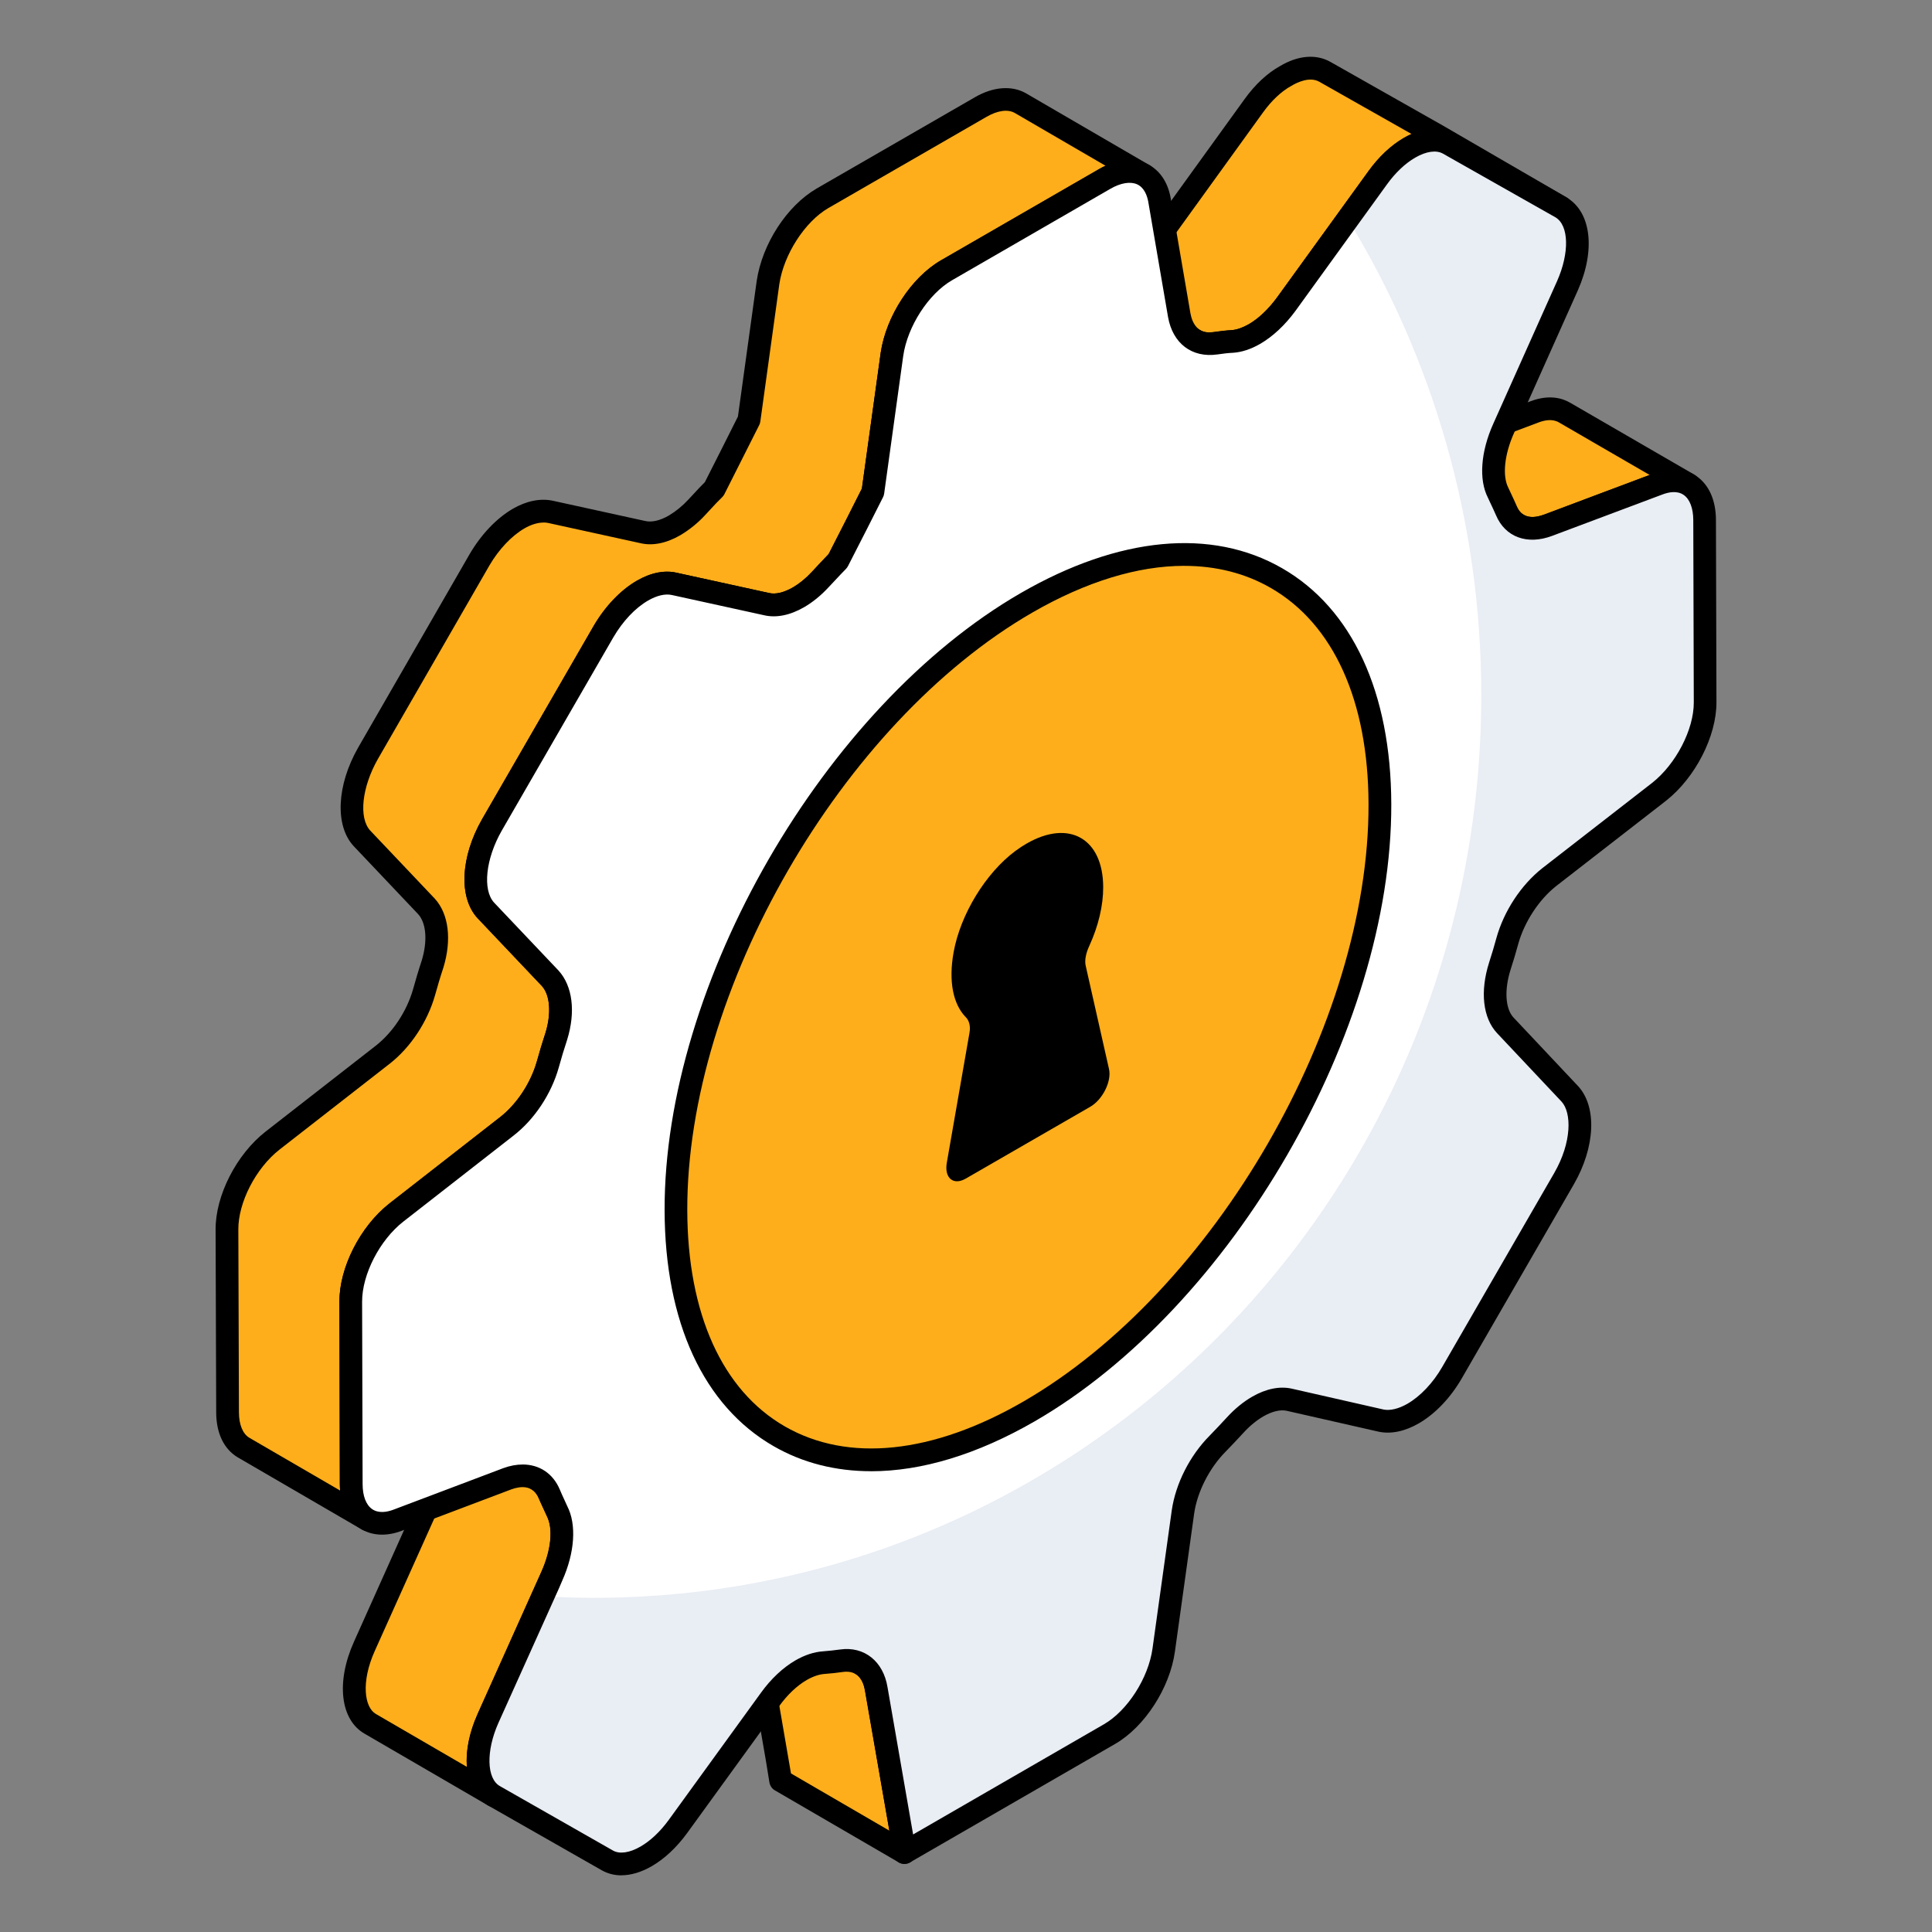
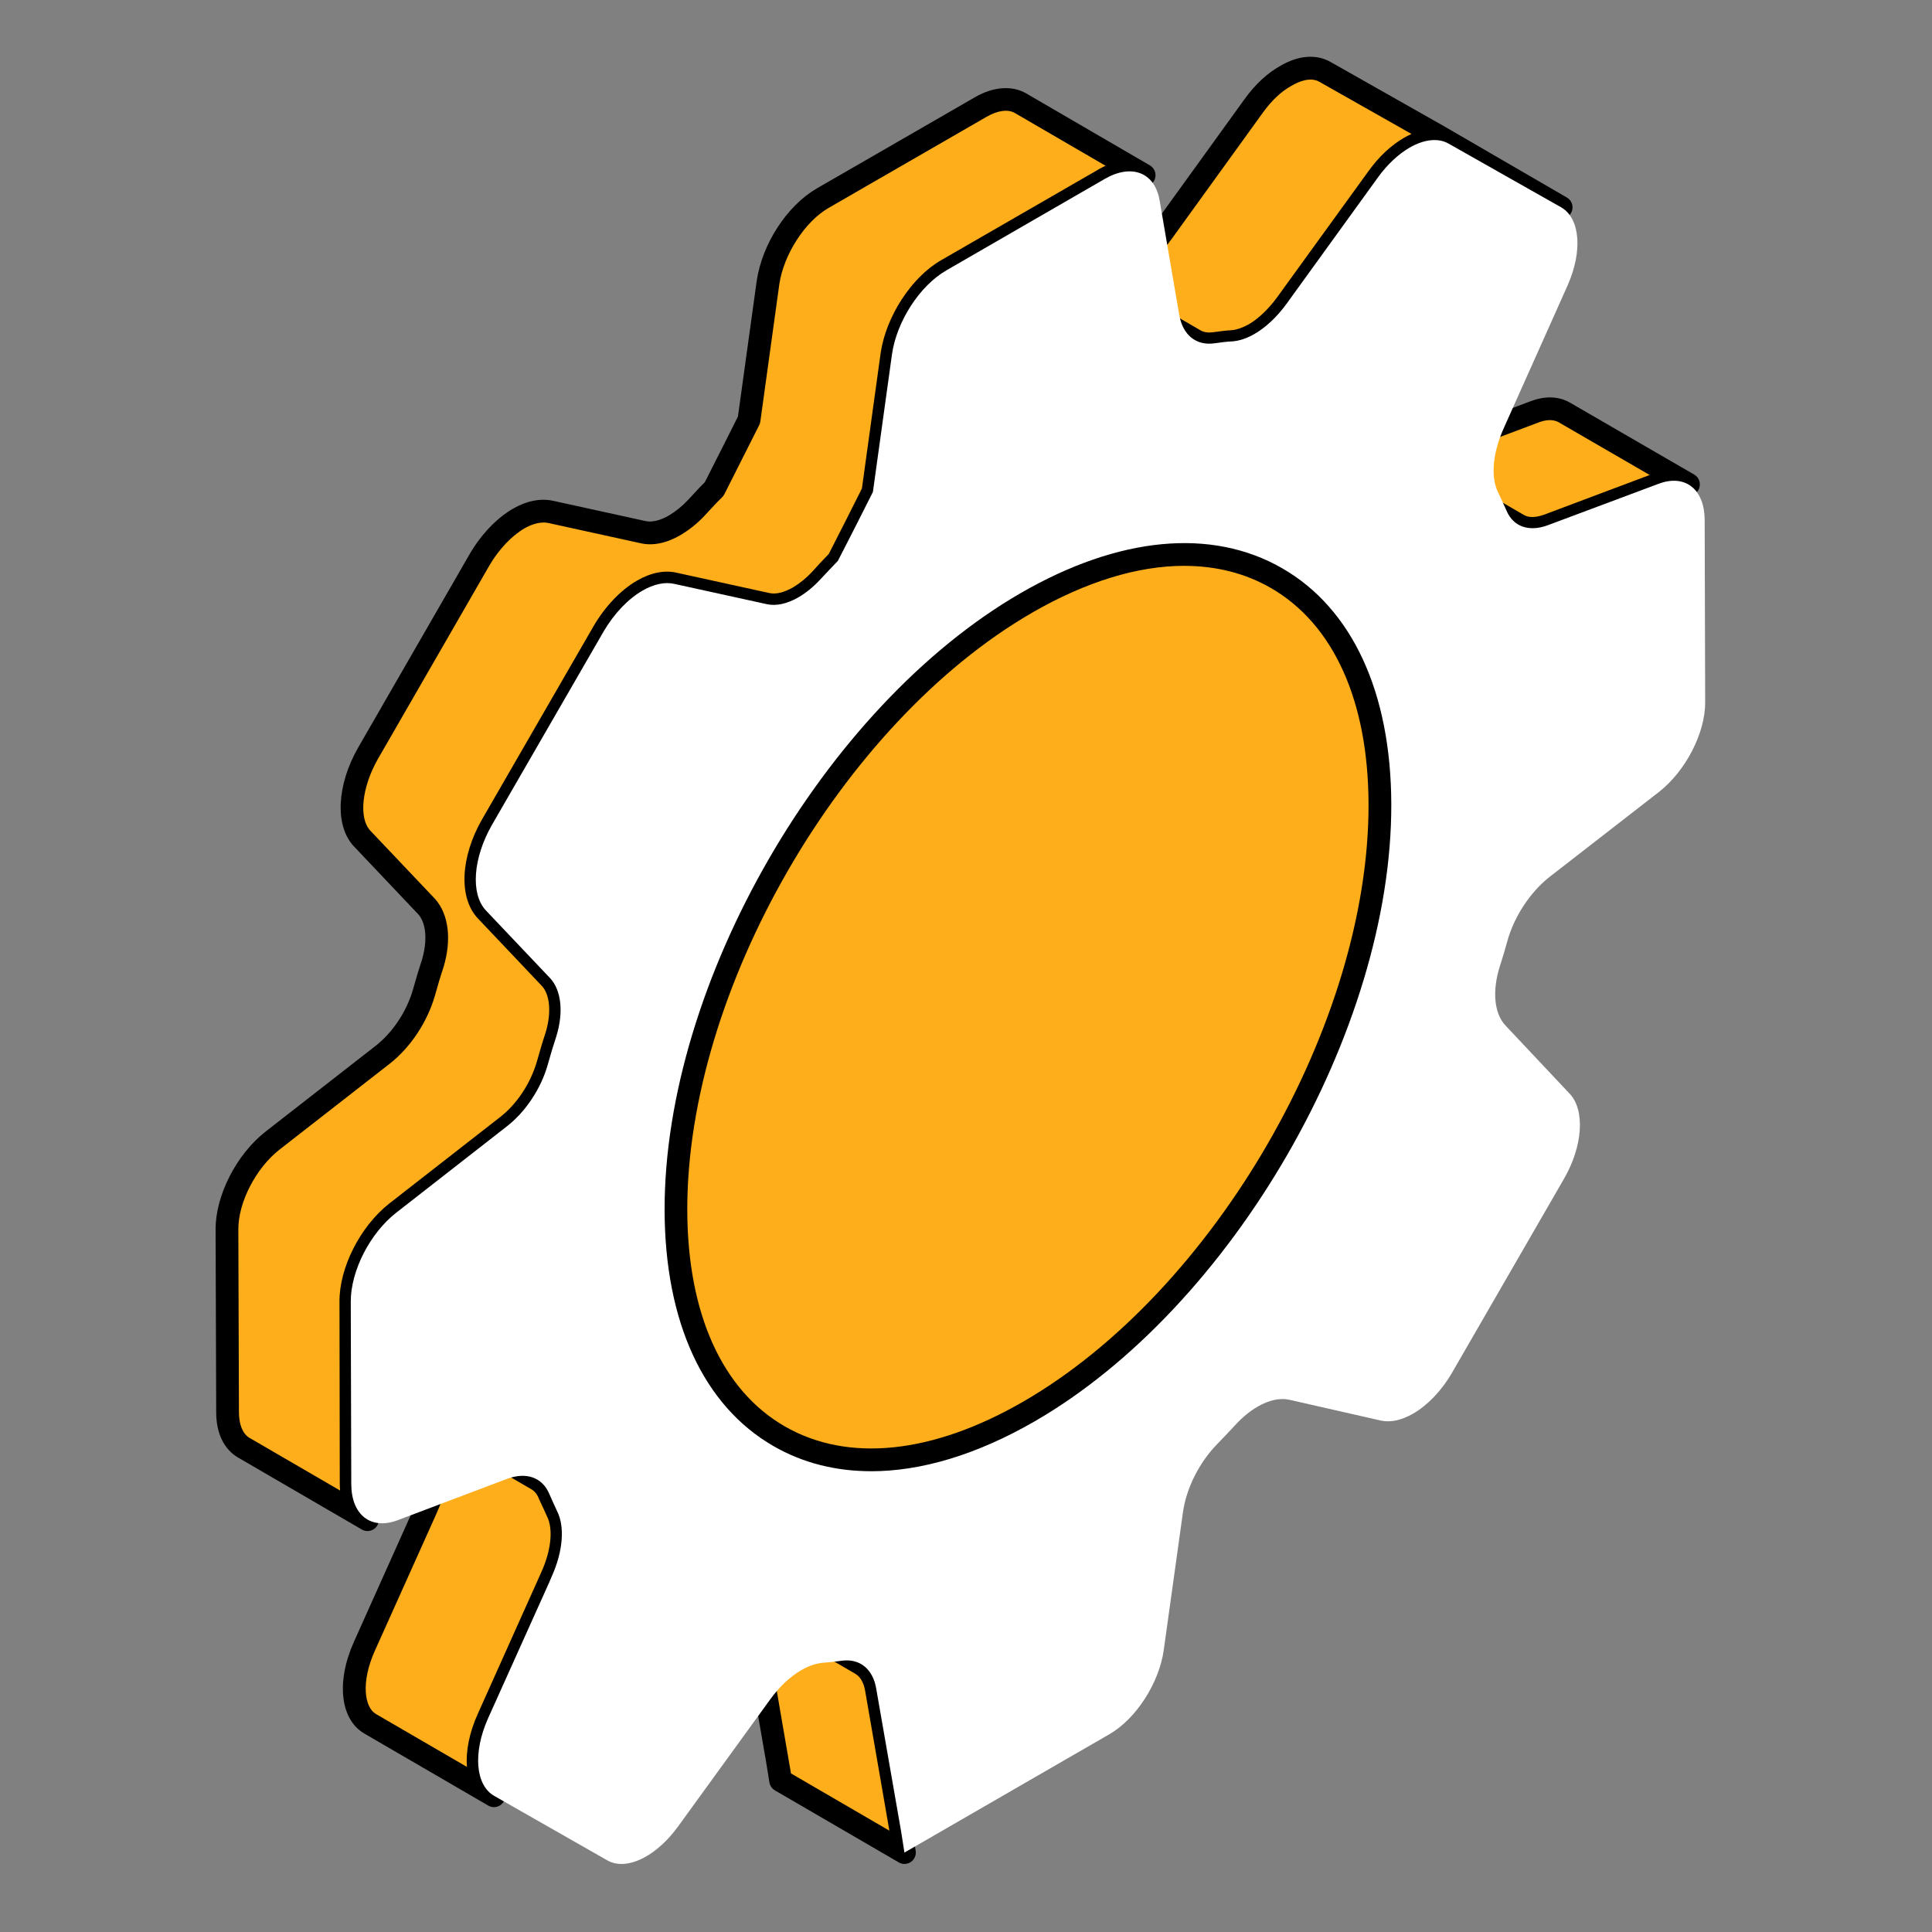
<svg xmlns="http://www.w3.org/2000/svg" viewBox="0,0,256,256" width="272px" height="272px" fill-rule="nonzero">
  <rect x="0" y="0" width="256" height="256" fill="#808080" stroke="none" />
  <g fill="none" fill-rule="nonzero" stroke="none" stroke-width="1" stroke-linecap="butt" stroke-linejoin="miter" stroke-miterlimit="10" stroke-dasharray="" stroke-dashoffset="0" font-family="none" font-weight="none" font-size="none" text-anchor="none" style="mix-blend-mode: normal">
    <g transform="scale(3.765,3.765)">
      <path d="M54.944,7.3l-3.967,-2.236c-0.371,-0.216 -0.865,-0.155 -1.371,0.134c-0.391,0.227 -0.783,0.587 -1.123,1.061l-3.215,4.441c-0.34,0.464 -0.732,0.835 -1.123,1.061c-0.258,0.144 -0.526,0.237 -0.773,0.258c-0.206,0.01 -0.412,0.041 -0.639,0.072c-0.268,0.031 -0.495,-0.01 -0.69,-0.124l-4.359,-2.535c0.196,0.113 0.433,0.155 0.69,0.124c0.226,-0.031 0.433,-0.062 0.649,-0.072c0.248,-0.021 0.505,-0.113 0.773,-0.258c0.391,-0.227 0.783,-0.587 1.113,-1.051l3.215,-4.452c0.34,-0.474 0.732,-0.835 1.123,-1.051c0.505,-0.299 1,-0.361 1.381,-0.144l3.967,2.246z" fill="#feae1b" />
      <path d="M42.572,12.497c-0.288,0 -0.521,-0.062 -0.729,-0.183l-4.359,-2.535c-0.191,-0.111 -0.255,-0.355 -0.145,-0.547c0.111,-0.189 0.355,-0.257 0.546,-0.146c0.12,0.07 0.267,0.093 0.442,0.072c0.291,-0.039 0.48,-0.064 0.677,-0.074c0.166,-0.014 0.367,-0.083 0.604,-0.21c0.341,-0.199 0.692,-0.532 0.976,-0.931l3.217,-4.454c0.37,-0.515 0.804,-0.919 1.254,-1.167c0.633,-0.375 1.267,-0.428 1.771,-0.142l3.967,2.246l4.352,2.526c0.19,0.11 0.256,0.354 0.146,0.544c-0.109,0.192 -0.352,0.26 -0.543,0.15l-3.967,-2.235c-0.236,-0.14 -0.59,-0.089 -0.976,0.133c-0.354,0.205 -0.7,0.533 -0.996,0.946l-3.216,4.442c-0.376,0.514 -0.807,0.919 -1.247,1.174c-0.319,0.179 -0.642,0.285 -0.939,0.31c-0.189,0.01 -0.364,0.035 -0.555,0.062c-0.099,0.012 -0.191,0.018 -0.279,0.018zM39.218,9.862l3.026,1.76c0.122,0.071 0.264,0.094 0.443,0.072c0.269,-0.037 0.466,-0.063 0.665,-0.074c0.172,-0.015 0.382,-0.086 0.598,-0.207c0.335,-0.194 0.69,-0.532 0.996,-0.949l3.214,-4.438c0.361,-0.504 0.792,-0.91 1.246,-1.173c0.091,-0.053 0.182,-0.099 0.271,-0.138l-3.246,-1.838c-0.328,-0.185 -0.754,0.009 -0.979,0.142c-0.357,0.196 -0.7,0.52 -1.002,0.939l-3.215,4.452c-0.352,0.494 -0.779,0.897 -1.236,1.163c-0.284,0.152 -0.539,0.247 -0.78,0.289z" fill="#000000" />
-       <path d="M19.426,55.473l-0.113,0.258l-2.133,4.75c-0.536,1.185 -0.453,2.339 0.206,2.72l-4.359,-2.535c-0.66,-0.381 -0.742,-1.525 -0.206,-2.72l2.133,-4.75l0.113,-0.258c0.391,-0.876 0.464,-1.741 0.175,-2.298c-0.083,-0.196 -0.175,-0.381 -0.268,-0.587c-0.093,-0.237 -0.248,-0.402 -0.423,-0.515l4.359,2.535c0.176,0.103 0.33,0.278 0.423,0.515c0.093,0.206 0.186,0.392 0.268,0.587c0.288,0.556 0.216,1.422 -0.176,2.298z" fill="#feae1b" />
+       <path d="M19.426,55.473l-0.113,0.258l-2.133,4.75c-0.536,1.185 -0.453,2.339 0.206,2.72l-4.359,-2.535c-0.66,-0.381 -0.742,-1.525 -0.206,-2.72l2.133,-4.75l0.113,-0.258c0.391,-0.876 0.464,-1.741 0.175,-2.298c-0.093,-0.237 -0.248,-0.402 -0.423,-0.515l4.359,2.535c0.176,0.103 0.33,0.278 0.423,0.515c0.093,0.206 0.186,0.392 0.268,0.587c0.288,0.556 0.216,1.422 -0.176,2.298z" fill="#feae1b" />
      <path d="M17.385,63.601c-0.068,0 -0.137,-0.018 -0.2,-0.054c-0.002,-0.002 -0.004,-0.003 -0.006,-0.004l-4.354,-2.531c-0.85,-0.492 -1.002,-1.82 -0.369,-3.23l2.244,-5.004c0.343,-0.768 0.414,-1.515 0.187,-1.953c-0.062,-0.143 -0.113,-0.253 -0.166,-0.365l-0.112,-0.244c-0.061,-0.154 -0.148,-0.26 -0.275,-0.342c-0.182,-0.118 -0.237,-0.36 -0.124,-0.545c0.113,-0.186 0.352,-0.248 0.542,-0.137l4.359,2.534c0.265,0.156 0.475,0.41 0.594,0.717l0.098,0.21c0.057,0.123 0.113,0.242 0.166,0.366c0.329,0.631 0.267,1.619 -0.178,2.614l-2.248,5.012c-0.49,1.083 -0.365,1.972 0.039,2.208l0.003,0.002c0.191,0.11 0.255,0.355 0.145,0.546c-0.074,0.128 -0.208,0.2 -0.347,0.2zM15.69,50.662c0.236,0.63 0.148,1.531 -0.257,2.439l-0.111,0.255l-2.135,4.754c-0.487,1.087 -0.362,1.978 0.041,2.211l3.205,1.863c-0.043,-0.552 0.082,-1.201 0.383,-1.868l2.244,-5.005c0,-0.001 0,-0.001 0.001,-0.002c0.342,-0.765 0.413,-1.512 0.186,-1.95c-0.062,-0.143 -0.113,-0.253 -0.167,-0.366l-0.111,-0.241c-0.062,-0.159 -0.152,-0.271 -0.261,-0.335z" fill="#000000" />
      <path d="M31.832,65.2l-4.359,-2.535l-0.124,-0.763l-0.865,-4.998c-0.072,-0.412 -0.258,-0.711 -0.536,-0.876l4.359,2.535c0.278,0.165 0.464,0.464 0.536,0.876l0.866,4.998z" fill="#feae1b" />
      <path d="M31.832,65.6c-0.069,0 -0.139,-0.019 -0.201,-0.055l-4.358,-2.534c-0.104,-0.061 -0.174,-0.163 -0.194,-0.282l-0.124,-0.763l-0.865,-4.993c-0.051,-0.292 -0.167,-0.494 -0.346,-0.601c-0.189,-0.112 -0.252,-0.356 -0.141,-0.546c0.111,-0.19 0.356,-0.255 0.546,-0.144l4.358,2.535c0.386,0.229 0.637,0.627 0.729,1.152l0.99,5.766c0.024,0.152 -0.041,0.306 -0.168,0.394c-0.068,0.046 -0.147,0.07 -0.227,0.07zM27.838,62.414l3.463,2.014l-0.853,-4.92c-0.051,-0.292 -0.168,-0.494 -0.346,-0.601l-3.187,-1.854z" fill="#000000" />
      <path d="M59.426,17.048c-0.278,-0.155 -0.639,-0.175 -1.051,-0.021l-3.895,1.463c-0.402,0.144 -0.762,0.144 -1.051,-0.021l-4.359,-2.535c0.289,0.165 0.649,0.175 1.051,0.021l3.895,-1.463c0.412,-0.155 0.773,-0.134 1.051,0.031z" fill="#feae1b" />
      <path d="M53.93,18.995c-0.305,0 -0.537,-0.085 -0.7,-0.178l-4.361,-2.536c-0.19,-0.11 -0.255,-0.354 -0.146,-0.545c0.109,-0.19 0.353,-0.256 0.544,-0.148c0.186,0.104 0.424,0.103 0.711,-0.005l3.897,-1.465c0.655,-0.245 1.12,-0.102 1.396,0.062l4.355,2.522c0.189,0.109 0.255,0.352 0.147,0.543c-0.107,0.19 -0.349,0.261 -0.542,0.152c-0.186,-0.103 -0.434,-0.102 -0.717,0.005l-3.895,1.462c-0.262,0.095 -0.492,0.131 -0.69,0.131zM50.434,16.265l3.196,1.858c0.176,0.101 0.416,0.097 0.714,-0.01l3.715,-1.396l-3.193,-1.85c-0.23,-0.136 -0.513,-0.076 -0.71,-0.002z" fill="#000000" />
      <g>
        <path d="M40.271,6.166c-0.36,-0.206 -0.855,-0.175 -1.391,0.134l-5.575,3.215c-0.938,0.546 -1.741,1.793 -1.917,2.957l-0.67,4.843c-0.433,0.866 -0.783,1.556 -1.226,2.422c-0.216,0.216 -0.412,0.433 -0.618,0.659c-0.248,0.268 -0.515,0.474 -0.773,0.629c-0.402,0.227 -0.783,0.319 -1.123,0.237l-3.246,-0.711c-0.34,-0.082 -0.732,0.01 -1.123,0.237c-0.495,0.289 -0.989,0.793 -1.371,1.443l-3.926,6.801c-0.67,1.164 -0.763,2.422 -0.216,3.009l2.267,2.391c0.392,0.423 0.474,1.195 0.216,2.04c-0.113,0.34 -0.206,0.659 -0.299,0.989c-0.247,0.866 -0.793,1.68 -1.453,2.185l-3.885,3.029c-0.927,0.732 -1.607,2.061 -1.597,3.143l0.01,6.409c0.01,0.608 0.216,1.051 0.577,1.257l-4.359,-2.535c-0.35,-0.206 -0.567,-0.639 -0.567,-1.247l-0.021,-6.42c-0.01,-1.082 0.67,-2.411 1.607,-3.143l3.875,-3.019c0.659,-0.515 1.205,-1.329 1.453,-2.195c0.093,-0.33 0.185,-0.649 0.299,-0.989c0.258,-0.845 0.175,-1.607 -0.206,-2.03l-2.277,-2.401c-0.546,-0.587 -0.443,-1.844 0.216,-2.999l3.926,-6.811c0.381,-0.649 0.876,-1.154 1.37,-1.443c0.392,-0.227 0.783,-0.309 1.123,-0.237l3.246,0.711c0.34,0.082 0.732,-0.01 1.123,-0.237c0.258,-0.155 0.526,-0.361 0.773,-0.629c0.206,-0.216 0.402,-0.443 0.618,-0.649c0.443,-0.876 0.793,-1.566 1.226,-2.432l0.67,-4.843c0.175,-1.164 0.979,-2.411 1.916,-2.957l5.574,-3.215c0.536,-0.309 1.03,-0.34 1.391,-0.134z" fill="#feae1b" />
        <path d="M12.934,53.884c-0.067,0 -0.135,-0.018 -0.198,-0.053c-0.005,-0.003 -0.011,-0.007 -0.016,-0.01l-4.346,-2.527c-0.494,-0.291 -0.765,-0.855 -0.765,-1.592l-0.021,-6.419c-0.011,-1.198 0.729,-2.653 1.761,-3.459l3.875,-3.02c0.602,-0.471 1.093,-1.214 1.314,-1.99c0.094,-0.333 0.188,-0.658 0.304,-1.006c0.209,-0.687 0.163,-1.316 -0.124,-1.634l-2.27,-2.395c-0.667,-0.717 -0.601,-2.143 0.159,-3.472l3.926,-6.813c0.406,-0.691 0.943,-1.254 1.515,-1.588c0.481,-0.278 0.968,-0.376 1.408,-0.283l3.248,0.712c0.233,0.056 0.527,-0.013 0.836,-0.192c0.249,-0.149 0.479,-0.337 0.68,-0.554l0.204,-0.219c0.125,-0.136 0.25,-0.271 0.382,-0.4l0.1,-0.197c0.374,-0.738 0.689,-1.361 1.065,-2.113l0.661,-4.777c0.196,-1.306 1.064,-2.64 2.111,-3.249l5.576,-3.216c0.641,-0.369 1.294,-0.417 1.789,-0.135l4.361,2.537c0.19,0.11 0.255,0.354 0.146,0.546c-0.11,0.19 -0.354,0.257 -0.545,0.146c-0.242,-0.137 -0.604,-0.09 -0.992,0.134l-5.575,3.215c-0.823,0.479 -1.563,1.628 -1.721,2.67l-0.669,4.839c-0.006,0.043 -0.019,0.085 -0.038,0.124c-0.434,0.866 -0.784,1.558 -1.228,2.425c-0.019,0.037 -0.043,0.07 -0.073,0.1c-0.211,0.212 -0.403,0.424 -0.604,0.646c-0.256,0.276 -0.546,0.512 -0.864,0.702c-0.52,0.294 -0.996,0.388 -1.423,0.283l-3.237,-0.709c-0.231,-0.054 -0.526,0.013 -0.837,0.192c-0.454,0.265 -0.89,0.727 -1.226,1.299l-3.924,6.799c-0.572,0.995 -0.688,2.086 -0.27,2.536l2.264,2.388c0.497,0.535 0.611,1.443 0.309,2.433c-0.115,0.343 -0.205,0.658 -0.297,0.981c-0.269,0.939 -0.864,1.834 -1.594,2.393l-3.881,3.027c-0.832,0.656 -1.453,1.87 -1.443,2.824l0.01,6.412c0.007,0.446 0.138,0.77 0.368,0.906l0.011,0.006c0.19,0.11 0.255,0.354 0.146,0.546c-0.074,0.128 -0.208,0.2 -0.347,0.2zM19.128,18.391c-0.205,0 -0.44,0.071 -0.677,0.209c-0.447,0.261 -0.895,0.734 -1.225,1.298l-3.924,6.81c-0.568,0.994 -0.685,2.08 -0.27,2.525l2.274,2.398c0.488,0.54 0.597,1.442 0.299,2.421c-0.115,0.345 -0.206,0.658 -0.296,0.981c-0.267,0.934 -0.862,1.831 -1.592,2.402l-3.875,3.02c-0.838,0.653 -1.462,1.867 -1.454,2.823l0.021,6.423c0,0.436 0.135,0.765 0.37,0.902l3.191,1.855c-0.007,-0.073 -0.011,-0.148 -0.012,-0.226l-0.01,-6.415c-0.012,-1.193 0.724,-2.649 1.75,-3.459l3.886,-3.03c0.601,-0.46 1.091,-1.199 1.314,-1.979c0.095,-0.335 0.189,-0.66 0.304,-1.007c0.208,-0.682 0.158,-1.33 -0.13,-1.641l-2.263,-2.388c-0.672,-0.722 -0.605,-2.153 0.16,-3.483l3.926,-6.802c0.406,-0.691 0.944,-1.255 1.515,-1.589c0.498,-0.288 0.989,-0.385 1.419,-0.279l3.236,0.709c0.234,0.055 0.514,-0.01 0.842,-0.195c0.244,-0.146 0.474,-0.333 0.676,-0.551c0.193,-0.214 0.38,-0.42 0.584,-0.626c0.419,-0.819 0.757,-1.485 1.167,-2.304l0.661,-4.778c0.193,-1.284 1.081,-2.648 2.111,-3.248l5.576,-3.216c0.076,-0.044 0.151,-0.083 0.227,-0.117l-3.196,-1.859c-0.241,-0.137 -0.603,-0.089 -0.99,0.135l-5.574,3.215c-0.823,0.479 -1.563,1.628 -1.721,2.671l-0.669,4.838c-0.006,0.043 -0.019,0.085 -0.038,0.124c-0.39,0.779 -0.712,1.417 -1.097,2.176l-0.13,0.258c-0.021,0.041 -0.048,0.077 -0.081,0.109c-0.138,0.131 -0.267,0.271 -0.396,0.411l-0.209,0.225c-0.248,0.268 -0.537,0.503 -0.856,0.694c-0.501,0.292 -0.992,0.388 -1.423,0.283l-3.236,-0.709c-0.051,-0.011 -0.104,-0.016 -0.161,-0.016z" fill="#000000" />
      </g>
      <g fill="#ffffff">
        <path d="M58.376,17.025c0.935,-0.35 1.615,0.196 1.618,1.277l0.018,6.418c0.003,1.081 -0.685,2.41 -1.618,3.145l-3.873,3.008c-0.664,0.527 -1.228,1.376 -1.47,2.242c-0.078,0.287 -0.163,0.579 -0.261,0.878c-0.281,0.881 -0.206,1.671 0.19,2.094l2.267,2.409c0.542,0.58 0.46,1.839 -0.202,2.987l-3.941,6.826c-0.373,0.646 -0.869,1.152 -1.371,1.442c-0.389,0.225 -0.781,0.319 -1.122,0.247l-3.238,-0.736c-0.331,-0.073 -0.717,0.016 -1.107,0.24c-0.269,0.155 -0.54,0.376 -0.795,0.653c-0.21,0.227 -0.407,0.439 -0.617,0.652c-0.644,0.652 -1.096,1.557 -1.219,2.4l-0.678,4.867c-0.162,1.153 -0.968,2.414 -1.909,2.958l-7.217,4.167l-0.12,-0.763l-0.871,-4.994c-0.114,-0.707 -0.583,-1.079 -1.215,-0.995c-0.211,0.031 -0.422,0.054 -0.633,0.07c-0.256,0.018 -0.526,0.109 -0.793,0.264c-0.387,0.223 -0.768,0.578 -1.094,1.03l-3.249,4.481c-0.339,0.464 -0.728,0.82 -1.114,1.043c-0.498,0.287 -0.991,0.353 -1.367,0.139l-3.967,-2.261c-0.68,-0.372 -0.769,-1.533 -0.232,-2.736l2.135,-4.746l0.112,-0.261c0.393,-0.878 0.463,-1.744 0.178,-2.299c-0.086,-0.192 -0.179,-0.381 -0.266,-0.589c-0.245,-0.585 -0.806,-0.784 -1.477,-0.54l-3.877,1.466c-0.935,0.343 -1.615,-0.196 -1.618,-1.277l-0.018,-6.418c-0.003,-1.081 0.672,-2.41 1.606,-3.138l3.879,-3.027c0.657,-0.508 1.209,-1.326 1.45,-2.185c0.091,-0.333 0.189,-0.654 0.3,-0.991c0.261,-0.848 0.173,-1.615 -0.21,-2.037l-2.274,-2.398c-0.542,-0.588 -0.446,-1.84 0.216,-3.002l3.928,-6.804c0.38,-0.649 0.874,-1.157 1.373,-1.445c0.388,-0.224 0.779,-0.315 1.119,-0.237l3.251,0.713c0.332,0.076 0.723,-0.012 1.116,-0.239c0.262,-0.151 0.526,-0.365 0.773,-0.632c0.21,-0.22 0.407,-0.439 0.617,-0.652c0.446,-0.871 0.8,-1.56 1.232,-2.423l0.672,-4.848c0.168,-1.165 0.975,-2.411 1.916,-2.954l5.572,-3.217c0.941,-0.543 1.752,-0.232 1.927,0.735l0.696,4.058c0.127,0.706 0.596,1.079 1.229,0.994c0.224,-0.031 0.435,-0.062 0.645,-0.07c0.248,-0.019 0.511,-0.109 0.773,-0.261c0.392,-0.226 0.783,-0.589 1.122,-1.053l3.216,-4.447c0.339,-0.471 0.732,-0.832 1.121,-1.057c0.501,-0.289 0.998,-0.354 1.373,-0.141l3.967,2.245c0.666,0.395 0.755,1.54 0.218,2.751l-2.246,5.022c-0.386,0.859 -0.47,1.725 -0.191,2.269c0.1,0.215 0.199,0.423 0.292,0.634c0.245,0.578 0.813,0.75 1.458,0.506z" />
      </g>
      <g fill="#e9edf4">
-         <path d="M59.993,18.305c0,-1.082 -0.68,-1.628 -1.618,-1.278l-3.895,1.463c-0.649,0.237 -1.216,0.072 -1.463,-0.505c-0.093,-0.216 -0.185,-0.423 -0.288,-0.639c-0.278,-0.546 -0.196,-1.412 0.196,-2.267l2.246,-5.018c0.536,-1.216 0.443,-2.36 -0.226,-2.762l-3.967,-2.236c-0.371,-0.216 -0.865,-0.155 -1.371,0.134c-0.391,0.227 -0.783,0.587 -1.123,1.061l-1.051,1.453c2.978,4.864 4.699,10.603 4.699,16.755c0,17.548 -13.982,31.768 -31.242,31.768c-0.598,0 -1.195,-0.021 -1.783,-0.052l-1.926,4.297c-0.536,1.195 -0.453,2.36 0.226,2.731l3.967,2.267c0.381,0.206 0.865,0.144 1.371,-0.144c0.381,-0.227 0.773,-0.577 1.113,-1.041l3.246,-4.482c0.33,-0.453 0.711,-0.804 1.092,-1.03c0.268,-0.155 0.546,-0.247 0.793,-0.268c0.216,-0.01 0.422,-0.031 0.638,-0.062c0.629,-0.093 1.103,0.288 1.216,0.989l0.866,4.998l0.123,0.763l7.213,-4.163c0.948,-0.546 1.752,-1.814 1.916,-2.968l0.67,-4.864c0.124,-0.845 0.577,-1.741 1.226,-2.401c0.206,-0.206 0.402,-0.422 0.618,-0.649c0.247,-0.278 0.525,-0.495 0.793,-0.649c0.392,-0.227 0.773,-0.319 1.103,-0.247l3.236,0.742c0.34,0.072 0.732,-0.031 1.123,-0.247c0.505,-0.289 1,-0.804 1.371,-1.443l3.947,-6.832c0.659,-1.144 0.742,-2.401 0.196,-2.988l-2.267,-2.401c-0.391,-0.423 -0.464,-1.216 -0.185,-2.092c0.093,-0.299 0.185,-0.598 0.258,-0.886c0.247,-0.866 0.803,-1.71 1.473,-2.236l3.875,-3.009c0.927,-0.742 1.618,-2.071 1.618,-3.143z" />
-       </g>
+         </g>
      <g fill="#000000">
-         <path d="M21.872,66.001c-0.25,0 -0.485,-0.06 -0.696,-0.18l-3.967,-2.261c-0.872,-0.479 -1.038,-1.814 -0.399,-3.247l2.244,-5.001c0.344,-0.77 0.416,-1.519 0.19,-1.959l-0.099,-0.214c-0.061,-0.131 -0.122,-0.263 -0.181,-0.404c-0.202,-0.481 -0.64,-0.438 -0.971,-0.317l-3.872,1.464c-0.557,0.206 -1.082,0.162 -1.483,-0.116c-0.434,-0.303 -0.674,-0.847 -0.676,-1.533l-0.018,-6.419c-0.004,-1.203 0.736,-2.655 1.759,-3.454l3.879,-3.027c0.595,-0.46 1.097,-1.218 1.311,-1.979c0.093,-0.336 0.192,-0.665 0.305,-1.007c0.209,-0.68 0.161,-1.327 -0.126,-1.644l-2.268,-2.391c-0.665,-0.722 -0.598,-2.149 0.158,-3.476l3.93,-6.806c0.406,-0.694 0.945,-1.259 1.519,-1.591c0.489,-0.282 0.978,-0.38 1.409,-0.28l3.247,0.712c0.227,0.053 0.522,-0.017 0.831,-0.195c0.234,-0.135 0.462,-0.322 0.679,-0.557l0.238,-0.253c0.115,-0.123 0.228,-0.244 0.345,-0.364l0.108,-0.21c0.374,-0.73 0.69,-1.35 1.065,-2.096l0.663,-4.782c0.185,-1.282 1.073,-2.646 2.112,-3.246l5.571,-3.217c0.6,-0.347 1.195,-0.414 1.68,-0.189c0.439,0.204 0.738,0.631 0.84,1.2l0.697,4.062c0.062,0.341 0.252,0.737 0.782,0.665c0.28,-0.038 0.482,-0.065 0.684,-0.072c0.169,-0.014 0.372,-0.083 0.587,-0.208c0.352,-0.203 0.697,-0.528 0.999,-0.942l3.214,-4.444c0.364,-0.504 0.794,-0.908 1.246,-1.169c0.635,-0.368 1.28,-0.421 1.77,-0.143l3.966,2.246c0.858,0.508 1.014,1.847 0.387,3.261l-2.247,5.023c-0.337,0.749 -0.416,1.503 -0.201,1.923l0.09,0.192c0.073,0.155 0.145,0.309 0.212,0.463c0.208,0.491 0.685,0.394 0.95,0.293l3.897,-1.463v0c0.551,-0.206 1.075,-0.168 1.477,0.11c0.438,0.303 0.68,0.85 0.682,1.54l0.018,6.419c0.003,1.193 -0.742,2.648 -1.771,3.461l-3.875,3.009c-0.604,0.479 -1.114,1.26 -1.33,2.034c-0.08,0.292 -0.166,0.59 -0.267,0.896c-0.229,0.718 -0.189,1.385 0.103,1.695l2.266,2.407c0.674,0.723 0.613,2.146 -0.146,3.462l-3.942,6.826c-0.397,0.688 -0.936,1.252 -1.517,1.588c-0.49,0.282 -0.976,0.381 -1.405,0.292l-3.243,-0.737c-0.223,-0.048 -0.514,0.021 -0.819,0.197c-0.241,0.14 -0.477,0.334 -0.7,0.577c-0.214,0.231 -0.414,0.447 -0.627,0.663c-0.572,0.578 -0.997,1.411 -1.108,2.176l-0.678,4.865c-0.179,1.281 -1.064,2.647 -2.105,3.248l-7.216,4.167c-0.114,0.064 -0.253,0.069 -0.373,0.015c-0.119,-0.057 -0.202,-0.169 -0.223,-0.299l-0.121,-0.764l-0.87,-4.988c-0.056,-0.346 -0.23,-0.734 -0.768,-0.666c-0.216,0.031 -0.437,0.056 -0.656,0.071c-0.191,0.014 -0.406,0.087 -0.623,0.212c-0.346,0.2 -0.681,0.518 -0.969,0.917l-3.25,4.482c-0.366,0.5 -0.793,0.898 -1.238,1.155c-0.369,0.213 -0.733,0.32 -1.069,0.32zM18.392,51.541c0.588,0 1.071,0.313 1.311,0.886c0.055,0.133 0.112,0.255 0.168,0.376l0.093,0.204c0.331,0.643 0.268,1.632 -0.178,2.626l-0.109,0.255l-2.138,4.753c-0.439,0.985 -0.414,1.962 0.06,2.222l3.973,2.264c0.231,0.133 0.585,0.083 0.969,-0.139c0.349,-0.201 0.692,-0.523 0.991,-0.933l3.248,-4.479c0.353,-0.49 0.774,-0.886 1.218,-1.143c0.327,-0.188 0.651,-0.294 0.966,-0.316c0.2,-0.015 0.401,-0.037 0.604,-0.065c0.849,-0.12 1.52,0.418 1.667,1.326l0.901,5.184l6.712,-3.876c0.832,-0.479 1.568,-1.626 1.713,-2.666l0.678,-4.867c0.137,-0.941 0.635,-1.922 1.331,-2.625c0.207,-0.21 0.4,-0.418 0.608,-0.643c0.277,-0.302 0.576,-0.547 0.888,-0.728c0.486,-0.281 0.968,-0.379 1.394,-0.285l3.239,0.736c0.225,0.043 0.521,-0.024 0.834,-0.204c0.455,-0.263 0.901,-0.734 1.224,-1.295l3.942,-6.826c0.622,-1.078 0.619,-2.125 0.256,-2.515l-2.266,-2.406c-0.502,-0.535 -0.607,-1.466 -0.281,-2.489c0.097,-0.296 0.18,-0.582 0.257,-0.862c0.263,-0.944 0.863,-1.859 1.607,-2.45l3.875,-3.01c0.836,-0.66 1.467,-1.877 1.464,-2.829l-0.018,-6.419c-0.001,-0.415 -0.124,-0.737 -0.337,-0.884c-0.231,-0.161 -0.53,-0.098 -0.741,-0.019l-3.896,1.462c-0.869,0.324 -1.641,0.044 -1.967,-0.725c-0.063,-0.145 -0.132,-0.292 -0.203,-0.441l-0.084,-0.181c-0.324,-0.633 -0.256,-1.61 0.189,-2.601l2.246,-5.021c0.442,-0.997 0.418,-1.962 -0.057,-2.244l-3.96,-2.242c-0.236,-0.133 -0.591,-0.082 -0.975,0.14c-0.354,0.205 -0.699,0.531 -0.997,0.945l-3.216,4.446c-0.369,0.504 -0.799,0.906 -1.246,1.165c-0.321,0.185 -0.638,0.29 -0.943,0.312c-0.19,0.008 -0.367,0.032 -0.551,0.058c-0.919,0.133 -1.581,-0.395 -1.746,-1.31l-0.697,-4.062c-0.039,-0.213 -0.138,-0.496 -0.39,-0.613c-0.237,-0.108 -0.581,-0.053 -0.943,0.157l-5.571,3.217c-0.831,0.479 -1.57,1.624 -1.72,2.665l-0.671,4.845c-0.006,0.044 -0.019,0.086 -0.039,0.125c-0.388,0.774 -0.713,1.409 -1.098,2.16l-0.136,0.266c-0.019,0.036 -0.043,0.07 -0.072,0.1c-0.127,0.128 -0.249,0.259 -0.372,0.391l-0.24,0.255c-0.267,0.289 -0.559,0.527 -0.862,0.702c-0.491,0.283 -0.978,0.382 -1.405,0.282l-3.247,-0.712c-0.234,-0.052 -0.527,0.016 -0.834,0.193c-0.456,0.263 -0.892,0.725 -1.228,1.3l-3.927,6.802c-0.565,0.992 -0.681,2.081 -0.267,2.531l2.269,2.393c0.494,0.544 0.605,1.45 0.302,2.431c-0.111,0.337 -0.207,0.652 -0.296,0.979c-0.263,0.934 -0.857,1.828 -1.591,2.396l-3.878,3.026c-0.831,0.648 -1.455,1.86 -1.452,2.821l0.018,6.419c0.001,0.417 0.12,0.729 0.334,0.879c0.232,0.161 0.535,0.102 0.747,0.022l3.873,-1.464c0.235,-0.086 0.463,-0.127 0.677,-0.127z" />
-       </g>
+         </g>
      <g>
        <path d="M36.131,21.214c6.835,-3.945 12.412,-0.768 12.434,7.084c0.022,7.852 -5.518,17.432 -12.353,21.377c-6.835,3.945 -12.4,0.775 -12.422,-7.077c-0.022,-7.852 5.506,-17.439 12.341,-21.385z" fill="#feae1b" />
-         <path d="M48.566,28.304c0.016,7.839 -5.513,17.424 -12.352,21.368c-5.433,3.136 -10.072,1.778 -11.738,-2.861c1.067,0.226 2.182,0.339 3.331,0.339c9.312,0 16.879,-7.985 16.879,-17.828c0,-3.621 -1.019,-6.983 -2.781,-9.795c3.961,0.113 6.645,3.33 6.661,8.777z" fill="#feae1b" />
        <path d="M30.659,51.778c-1.251,0 -2.41,-0.292 -3.435,-0.883c-2.461,-1.416 -3.823,-4.362 -3.834,-8.295c-0.022,-7.979 5.604,-17.728 12.541,-21.732c3.447,-1.988 6.712,-2.298 9.194,-0.869c2.465,1.419 3.829,4.366 3.84,8.299c0.023,7.971 -5.608,17.717 -12.553,21.726c-2.021,1.166 -3.979,1.755 -5.753,1.755zM41.679,19.914c-1.633,0 -3.454,0.553 -5.349,1.646c-6.717,3.877 -12.163,13.313 -12.142,21.037c0.01,3.635 1.23,6.336 3.434,7.604c2.222,1.279 5.2,0.97 8.389,-0.872c6.724,-3.881 12.175,-13.315 12.153,-21.03c-0.01,-3.635 -1.232,-6.337 -3.44,-7.607c-0.903,-0.52 -1.93,-0.777 -3.045,-0.777z" fill="#000000" />
-         <path d="M36.132,29.688c1.495,-0.862 2.689,-0.175 2.694,1.533c0.002,0.654 -0.172,1.371 -0.481,2.05c-0.125,0.265 -0.183,0.53 -0.132,0.731l0.816,3.616c0.102,0.433 -0.223,1.083 -0.659,1.334l-4.382,2.528c-0.436,0.251 -0.764,-0.022 -0.664,-0.57l0.793,-4.544c0.05,-0.26 -0.01,-0.457 -0.136,-0.577c-0.429,-0.446 -0.608,-1.239 -0.418,-2.284c0.24,-1.324 1.125,-2.779 2.172,-3.556c0.134,-0.1 0.267,-0.187 0.398,-0.262z" fill="#000000" />
      </g>
    </g>
  </g>
</svg>